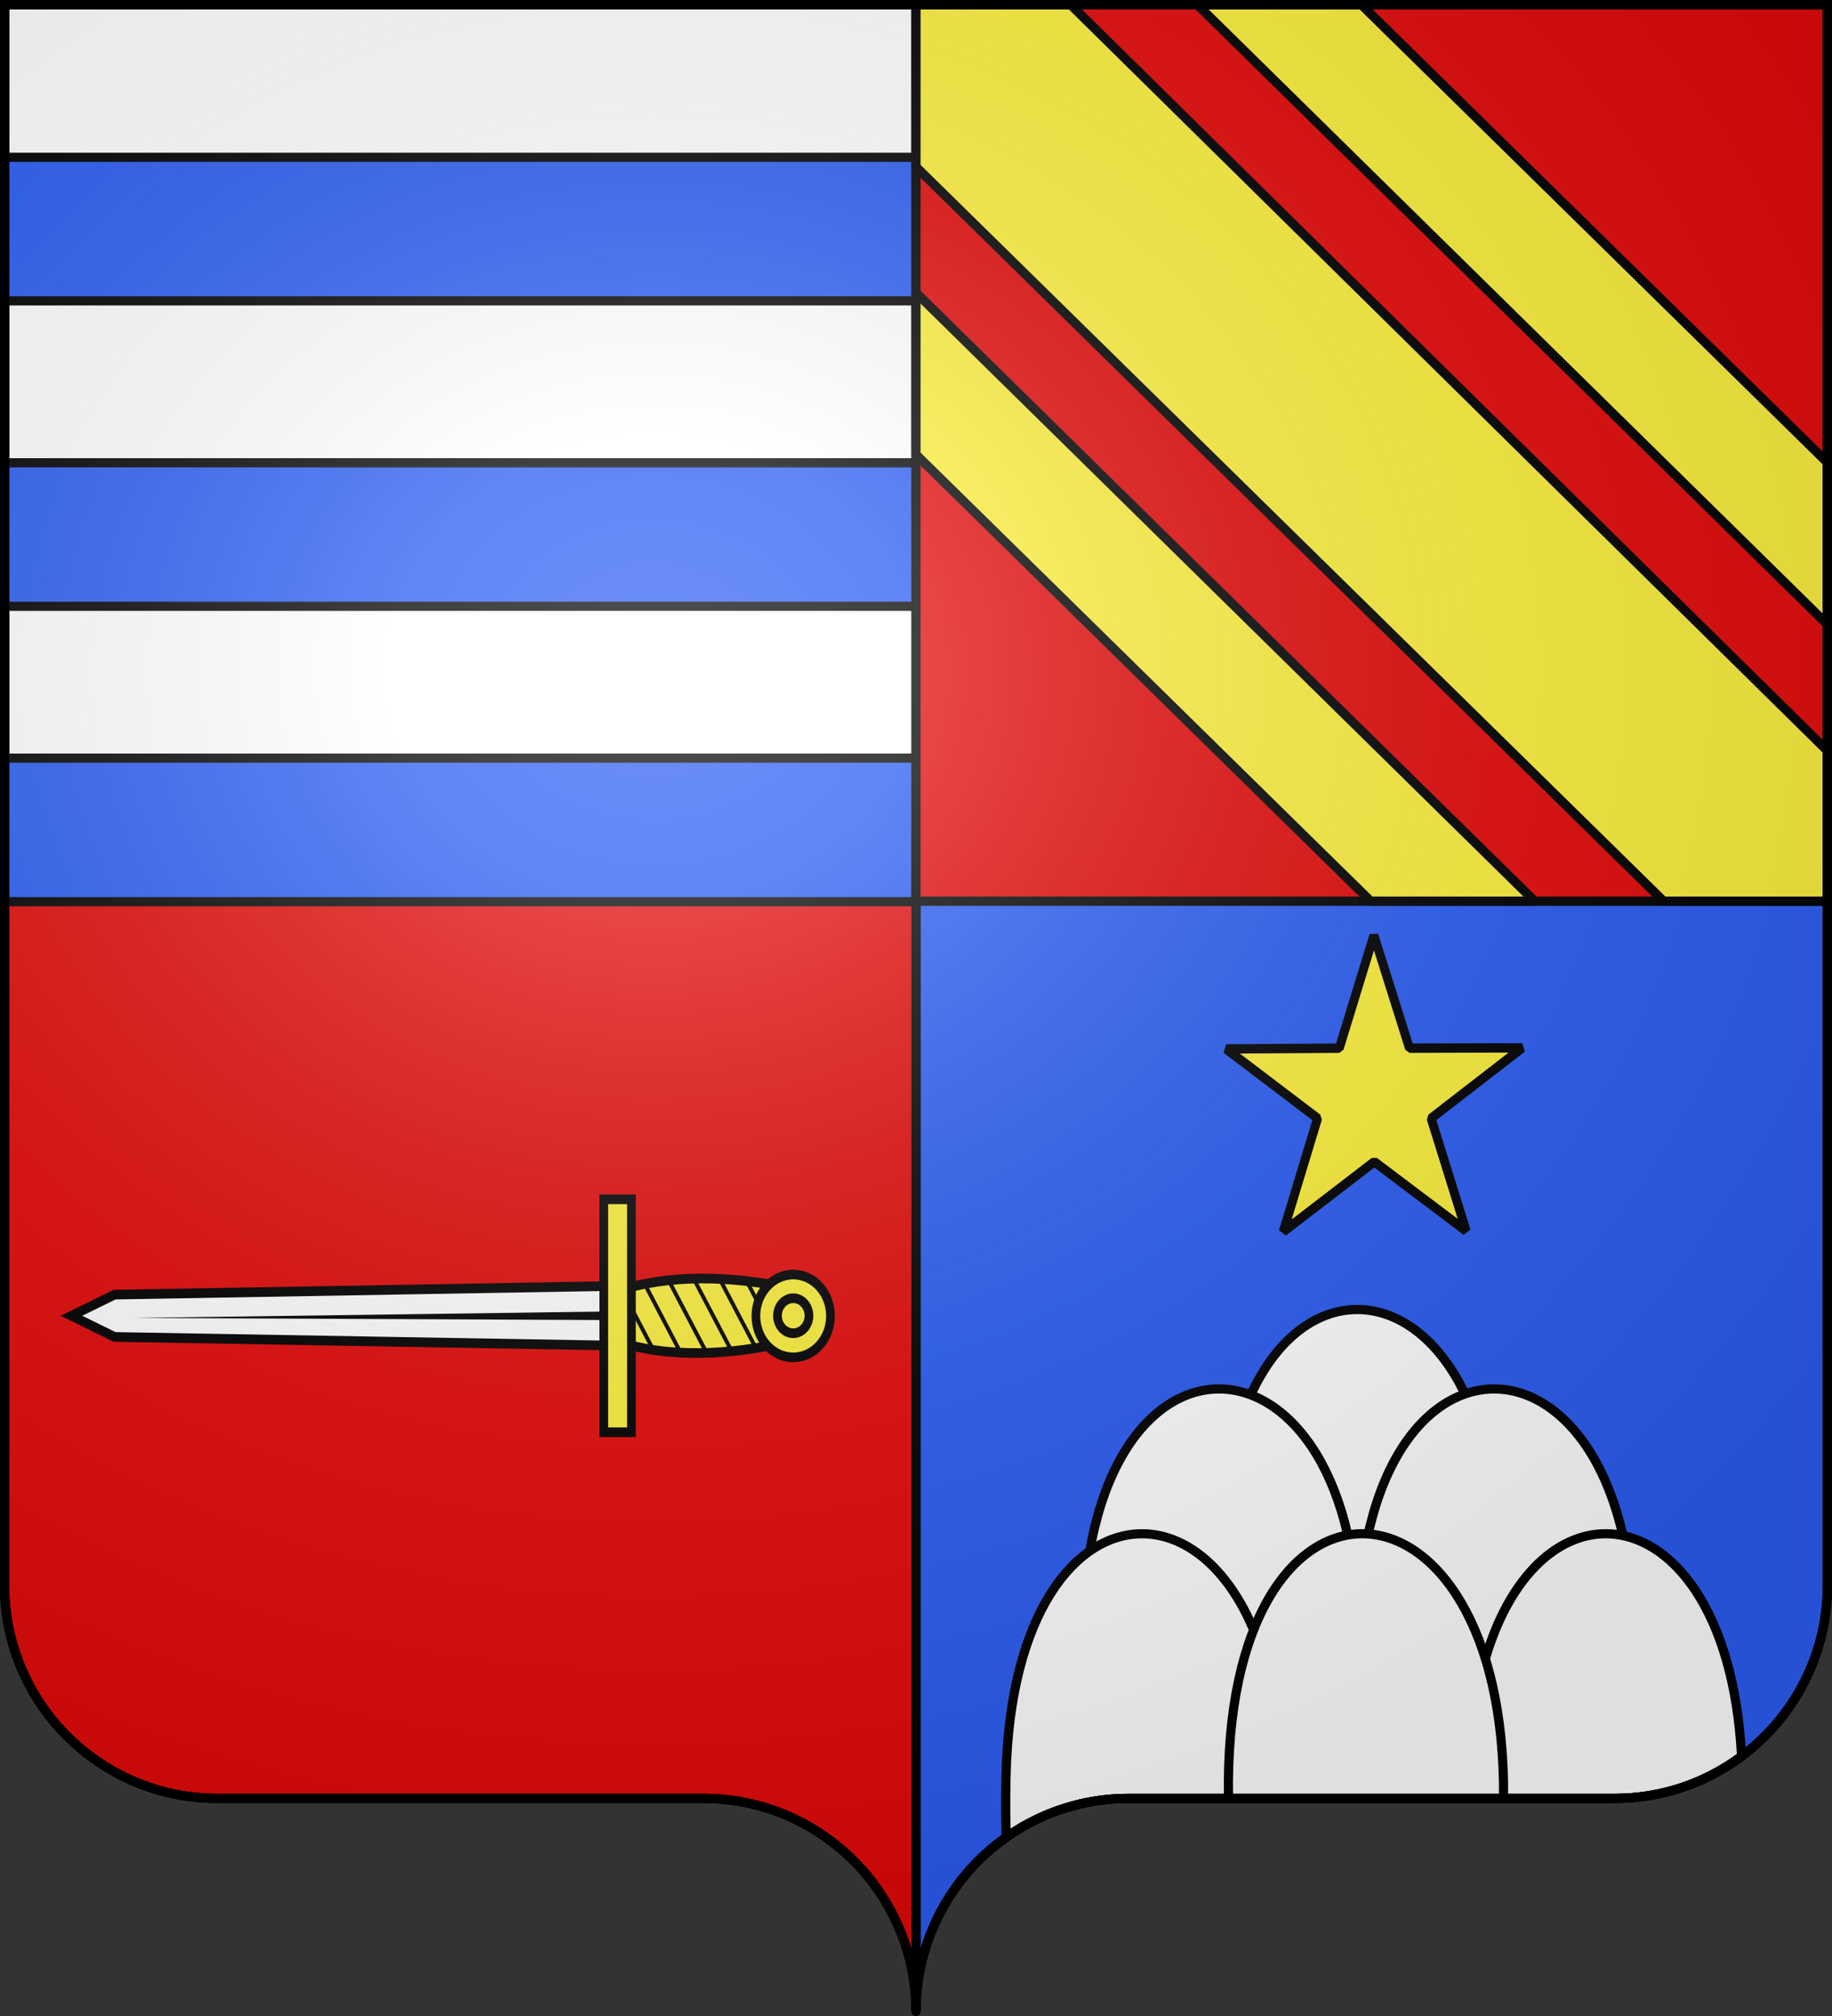
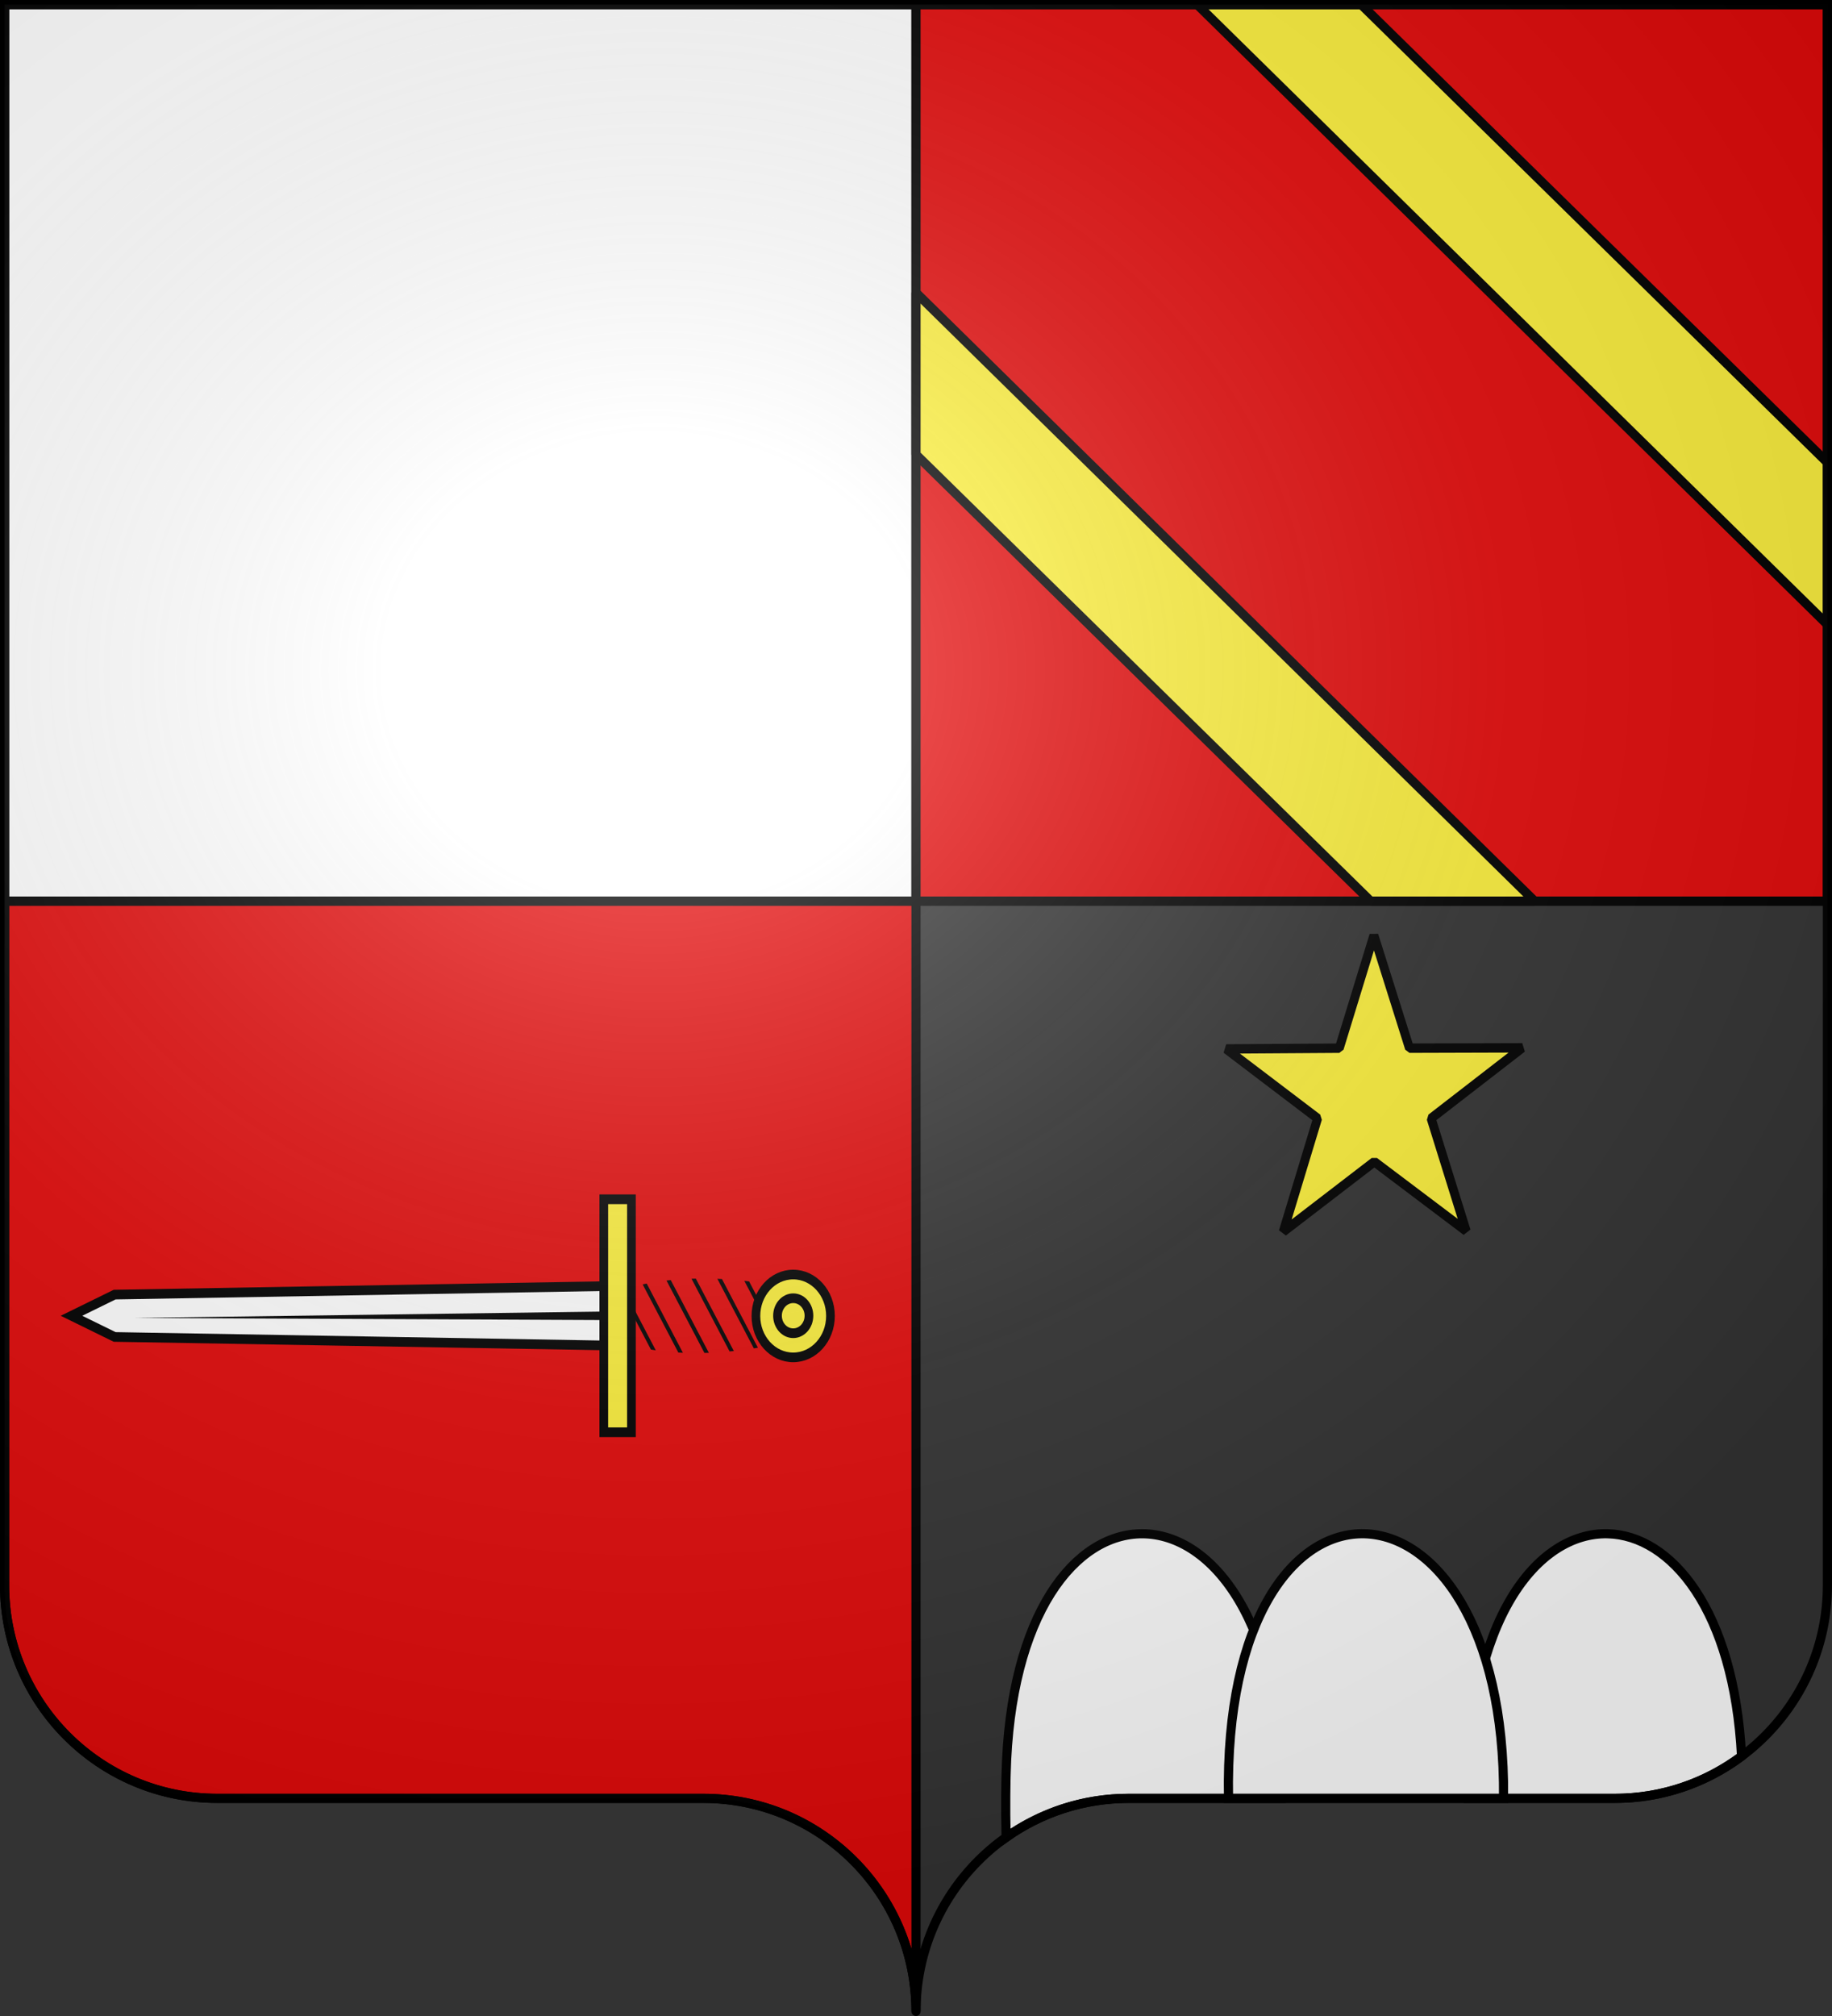
<svg xmlns="http://www.w3.org/2000/svg" xmlns:xlink="http://www.w3.org/1999/xlink" width="600" height="660" version="1.0">
  <rect width="100%" height="100%" fill="#333333" stroke="none" />
  <desc>Flag of Canton of Valais (Wallis)</desc>
  <defs>
    <radialGradient xlink:href="#a" id="f" cx="285.186" cy="200.448" r="300" fx="285.186" fy="200.448" gradientTransform="matrix(1.551 0 0 1.35 -227.894 -51.264)" gradientUnits="userSpaceOnUse" />
    <linearGradient id="a">
      <stop offset="0" style="stop-color:white;stop-opacity:.314" />
      <stop offset=".19" style="stop-color:white;stop-opacity:.251" />
      <stop offset=".6" style="stop-color:#6b6b6b;stop-opacity:.125" />
      <stop offset="1" style="stop-color:black;stop-opacity:.125" />
    </linearGradient>
  </defs>
  <g style="display:inline">
-     <path d="M300 295v363.5c0-38.504 31.21-69.75 69.656-69.75h159.188c38.447 0 69.656-31.246 69.656-69.75V295z" style="fill:#2b5df2;fill-opacity:1;fill-rule:nonzero;stroke:#000;stroke-width:3;stroke-linecap:butt;stroke-linejoin:miter;stroke-miterlimit:4;stroke-opacity:1;stroke-dasharray:none;stroke-dashoffset:0;marker:none;visibility:visible;display:inline;overflow:visible" />
+     <path d="M300 295c0-38.504 31.21-69.75 69.656-69.75h159.188c38.447 0 69.656-31.246 69.656-69.75V295z" style="fill:#2b5df2;fill-opacity:1;fill-rule:nonzero;stroke:#000;stroke-width:3;stroke-linecap:butt;stroke-linejoin:miter;stroke-miterlimit:4;stroke-opacity:1;stroke-dasharray:none;stroke-dashoffset:0;marker:none;visibility:visible;display:inline;overflow:visible" />
    <path d="M1.5 295v224c0 38.504 31.21 69.75 69.656 69.75h159.188c38.447 0 69.656 31.246 69.656 69.75V295z" style="fill:#e20909;fill-opacity:1;fill-rule:nonzero;stroke:#000;stroke-width:3;stroke-linecap:butt;stroke-linejoin:miter;stroke-miterlimit:4;stroke-opacity:1;stroke-dasharray:none;stroke-dashoffset:0;marker:none;visibility:visible;display:inline;overflow:visible" />
    <g style="display:inline">
-       <path d="M285.196 568.555c-8.594-36.617-12.163-80.882-2.85-117.047 9.58-37.202 25.18-37.202 34.76 0 9.31 36.16 7.02 80.432-1.09 117.047z" style="fill:#fcef3c;fill-opacity:1;fill-rule:nonzero;stroke:#000;stroke-width:6.002;stroke-miterlimit:4;stroke-opacity:1;stroke-dasharray:none" transform="matrix(0 -.527 .474 0 -8.733 588.861)" />
      <path d="M281.484 442.64h37.032L313.15 97.635 300 67.811l-13.15 29.824z" style="fill:#fff;fill-opacity:1;fill-rule:nonzero;stroke:#000;stroke-width:6.002;stroke-miterlimit:4;stroke-opacity:1;stroke-dasharray:none" transform="matrix(0 -.527 .474 0 -8.733 588.861)" />
      <path d="m297.318 439.527 1.337-328.172 4.027 328.172z" style="fill:#000;fill-opacity:1;fill-rule:evenodd;stroke:none" transform="matrix(0 -.527 .474 0 -8.733 588.861)" />
      <path d="m315.766 446.744-36.75 21.437c-.165 1.114-.324 2.221-.47 3.344l37.97-22.094c-.253-.92-.49-1.815-.75-2.687m3.75 15.719-42.375 24.656c-.055 1.052-.085 2.1-.125 3.156l43-25c-.161-.934-.326-1.886-.5-2.812m2.375 16.468-44.97 26.22c.023 1.019.029 2.041.063 3.062l45.188-26.344q-.13-1.473-.281-2.938m1.125 17.282-45.157 26.312c.083.981.158 1.959.25 2.938l44.97-26.25c-.02-1.003-.033-2-.063-3m-.063 17.875-43.219 25.218c.132.943.267 1.875.407 2.813l42.687-24.844c.05-1.061.087-2.125.125-3.187m-1.25 18.625-39.281 22.875c.179.931.377 1.857.562 2.78l38.344-22.343c.122-1.104.265-2.203.375-3.312m-2.562 19.375-28.25 16.468h5.312l22.375-13c.201-1.146.374-2.312.563-3.468" style="fill:#000;fill-opacity:1;fill-rule:nonzero;stroke:none;display:inline" transform="matrix(0 -.527 .474 0 -8.733 588.861)" />
      <path d="M227.635-454.717h144.731v19.114H227.635z" style="fill:#fcef3c;fill-opacity:1;fill-rule:nonzero;stroke:#000;stroke-width:6.002;stroke-miterlimit:4;stroke-opacity:1;stroke-dasharray:none" transform="matrix(0 -.527 -.474 0 -8.733 588.861)" />
      <g style="fill:#fcef3c;fill-opacity:1;stroke:#000;stroke-width:6.713;stroke-miterlimit:4;stroke-opacity:1;stroke-dasharray:none">
        <path d="M317.693 37.924c.006 15.904-12.885 28.8-28.79 28.8-15.903 0-28.795-12.896-28.789-28.8-.006-15.904 12.886-28.8 28.79-28.8s28.795 12.896 28.789 28.8z" style="fill:#fcef3c;fill-opacity:1;fill-rule:nonzero;stroke:#000;stroke-width:6.713;stroke-miterlimit:4;stroke-opacity:1;stroke-dasharray:none" transform="matrix(0 -.471 -.424 0 275.858 566.895)" />
        <path d="M161.624 35.904c.003 7.813-6.33 14.148-14.142 14.148s-14.145-6.335-14.142-14.148c-.003-7.812 6.33-14.147 14.142-14.147 7.813 0 14.145 6.335 14.142 14.147z" style="fill:#fcef3c;fill-opacity:1;fill-rule:nonzero;stroke:#000;stroke-width:7.813;stroke-miterlimit:4;stroke-opacity:1;stroke-dasharray:none" transform="matrix(0 -.405 -.364 0 272.859 490.477)" />
      </g>
    </g>
    <path d="m-147.1 208.284-33.998-21.703-31.145 25.447 10.134-39.04-33.825-21.758 40.26-2.425 10.24-38.893 14.749 37.54 40.154-2.28-31.147 25.628z" style="fill:#fcef3c;fill-opacity:1;fill-rule:evenodd;stroke:#000;stroke-width:3.186;stroke-linejoin:bevel;stroke-miterlimit:4;stroke-opacity:1;stroke-dasharray:none;stroke-dashoffset:10" transform="matrix(.917 .052 -.05 .964 625.504 209.886)" />
    <g transform="translate(8.929)">
-       <path id="b" d="M481.153 513.221c1.99-111.615-93.226-114.471-90.084 2.177" style="fill:#fff;fill-rule:evenodd;stroke:#000;stroke-width:3;stroke-linecap:butt;stroke-linejoin:miter;stroke-miterlimit:4;stroke-opacity:1;stroke-dasharray:none" />
      <use xlink:href="#b" id="c" width="600" height="660" x="0" y="0" transform="translate(44.824 26.005)" />
      <use xlink:href="#c" width="600" height="660" transform="translate(-90.084)" />
      <path d="M526.469 502.125c-22.94-.497-46.115 28.116-45.657 86.625h48.032c15.563 0 29.931-5.132 41.531-13.781-2.459-47.887-23.058-72.392-43.906-72.844zM374.125 502.125c-21.762-.074-43.398 25.876-44.625 79-.04 1.728-.246 9.546 0 20.406 11.353-8.044 25.202-12.781 40.156-12.781h49.938c.788-57.193-22.4-86.546-45.469-86.625z" style="fill:#fff;fill-rule:evenodd;stroke:#000;stroke-width:3;stroke-linecap:butt;stroke-linejoin:miter;stroke-miterlimit:4;stroke-opacity:1;stroke-dasharray:none" transform="translate(-8.929)" />
      <path d="M446.969 502.125c-22.931-.663-45.696 27.59-44.625 86.625h90.094c.46-56.432-22.56-85.963-45.47-86.625z" style="fill:#fff;fill-rule:evenodd;stroke:#000;stroke-width:3;stroke-linecap:butt;stroke-linejoin:miter;stroke-miterlimit:4;stroke-opacity:1;stroke-dasharray:none" transform="translate(-8.929)" />
    </g>
    <path d="M1.5 1.5V295H300V1.5z" style="fill:#fff;fill-opacity:1;fill-rule:nonzero;stroke:#000;stroke-width:3;stroke-linecap:butt;stroke-linejoin:miter;stroke-miterlimit:4;stroke-opacity:1;stroke-dasharray:none;stroke-dashoffset:0;marker:none;visibility:visible;display:inline;overflow:visible" />
-     <path id="e" d="M1.5 248.2H300v47H1.5z" style="fill:#2b5df2;fill-opacity:1;fill-rule:evenodd;stroke:#000;stroke-width:3;stroke-linejoin:bevel;stroke-miterlimit:4;stroke-opacity:1;stroke-dashoffset:10" />
    <use xlink:href="#d" width="600" height="660" transform="translate(0 -100)" />
    <use xlink:href="#e" id="d" width="600" height="660" x="0" y="0" transform="translate(0 -96.7)" />
    <path d="M300 1.5V295h298.5V1.5z" style="fill:#e20909;fill-opacity:1;fill-rule:nonzero;stroke:#000;stroke-width:3;stroke-linecap:butt;stroke-linejoin:miter;stroke-miterlimit:4;stroke-opacity:1;stroke-dasharray:none;stroke-dashoffset:0;marker:none;visibility:visible;display:inline;overflow:visible" />
-     <path d="M300 1.5v53.125L544.813 295H598.5v-49.187L350.594 1.5z" style="fill:#fcef3c;fill-opacity:1;fill-rule:evenodd;stroke:#000;stroke-width:3;stroke-linejoin:bevel;stroke-miterlimit:4;stroke-opacity:1;stroke-dasharray:none;stroke-dashoffset:10" />
    <path d="M392.094 1.5 598.5 204.469v-53.031L445.813 1.5zM300 95.813v53L448.875 295h53.719z" style="fill:#fcef3c;fill-opacity:1;fill-rule:evenodd;stroke:#000;stroke-width:3;stroke-linejoin:bevel;stroke-miterlimit:4;stroke-opacity:1;stroke-dasharray:none;stroke-dashoffset:10;display:inline" />
    <path d="M300 658.5c0-38.504 31.203-69.754 69.65-69.754h159.2c38.447 0 69.65-31.25 69.65-69.753V1.5H1.5v517.493c0 38.504 31.203 69.753 69.65 69.753h159.2c38.447 0 69.65 31.25 69.65 69.754" style="fill:none;stroke:#000;stroke-width:3;stroke-linecap:round;stroke-linejoin:round;stroke-miterlimit:4;stroke-opacity:1;stroke-dasharray:none;stroke-dashoffset:0;display:inline" />
  </g>
  <g style="display:inline">
    <path d="M1.5 1.5V518.99c0 38.505 31.203 69.755 69.65 69.755h159.2c38.447 0 69.65 31.25 69.65 69.754 0-38.504 31.203-69.754 69.65-69.754h159.2c38.447 0 69.65-31.25 69.65-69.755V1.5z" style="fill:url(#f);fill-opacity:1;fill-rule:evenodd;stroke:none" />
  </g>
  <g style="display:inline">
-     <path d="M300 658.5c0-38.504 31.203-69.754 69.65-69.754h159.2c38.447 0 69.65-31.25 69.65-69.753V1.5H1.5v517.493c0 38.504 31.203 69.753 69.65 69.753h159.2c38.447 0 69.65 31.25 69.65 69.754" style="fill:none;stroke:#000;stroke-width:3;stroke-linecap:round;stroke-linejoin:round;stroke-miterlimit:4;stroke-opacity:1;stroke-dasharray:none;stroke-dashoffset:0" />
-   </g>
+     </g>
</svg>